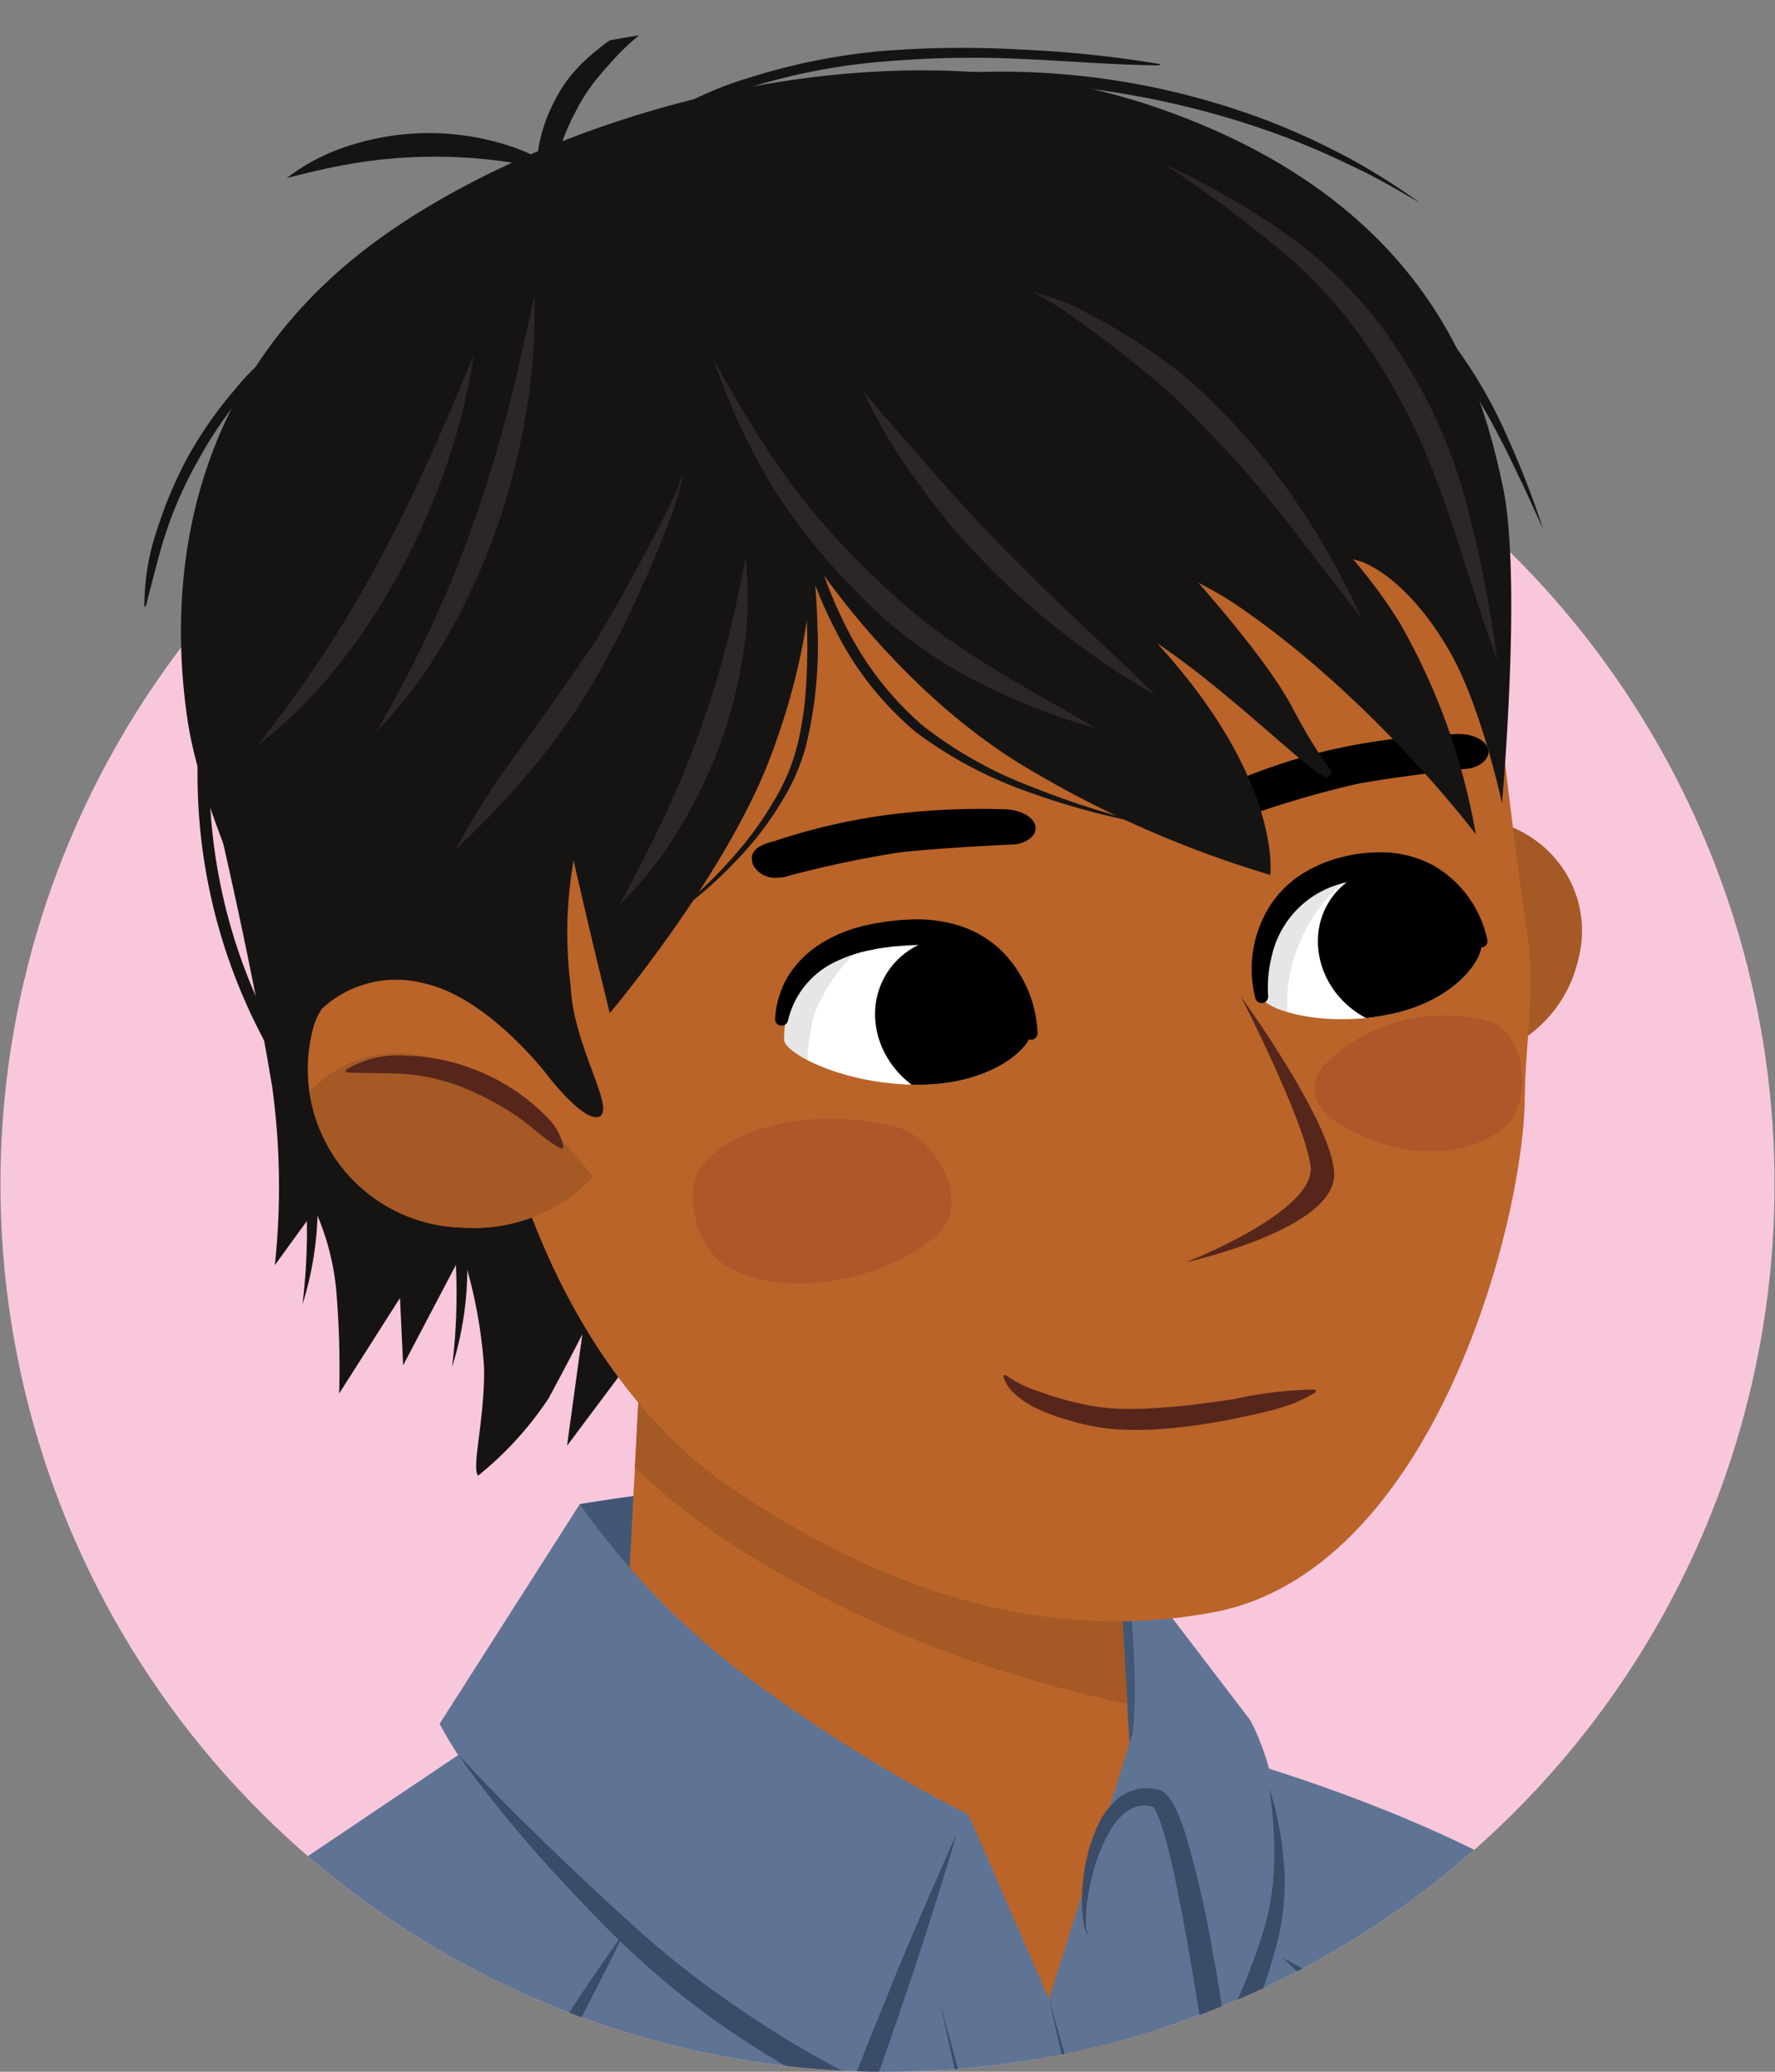
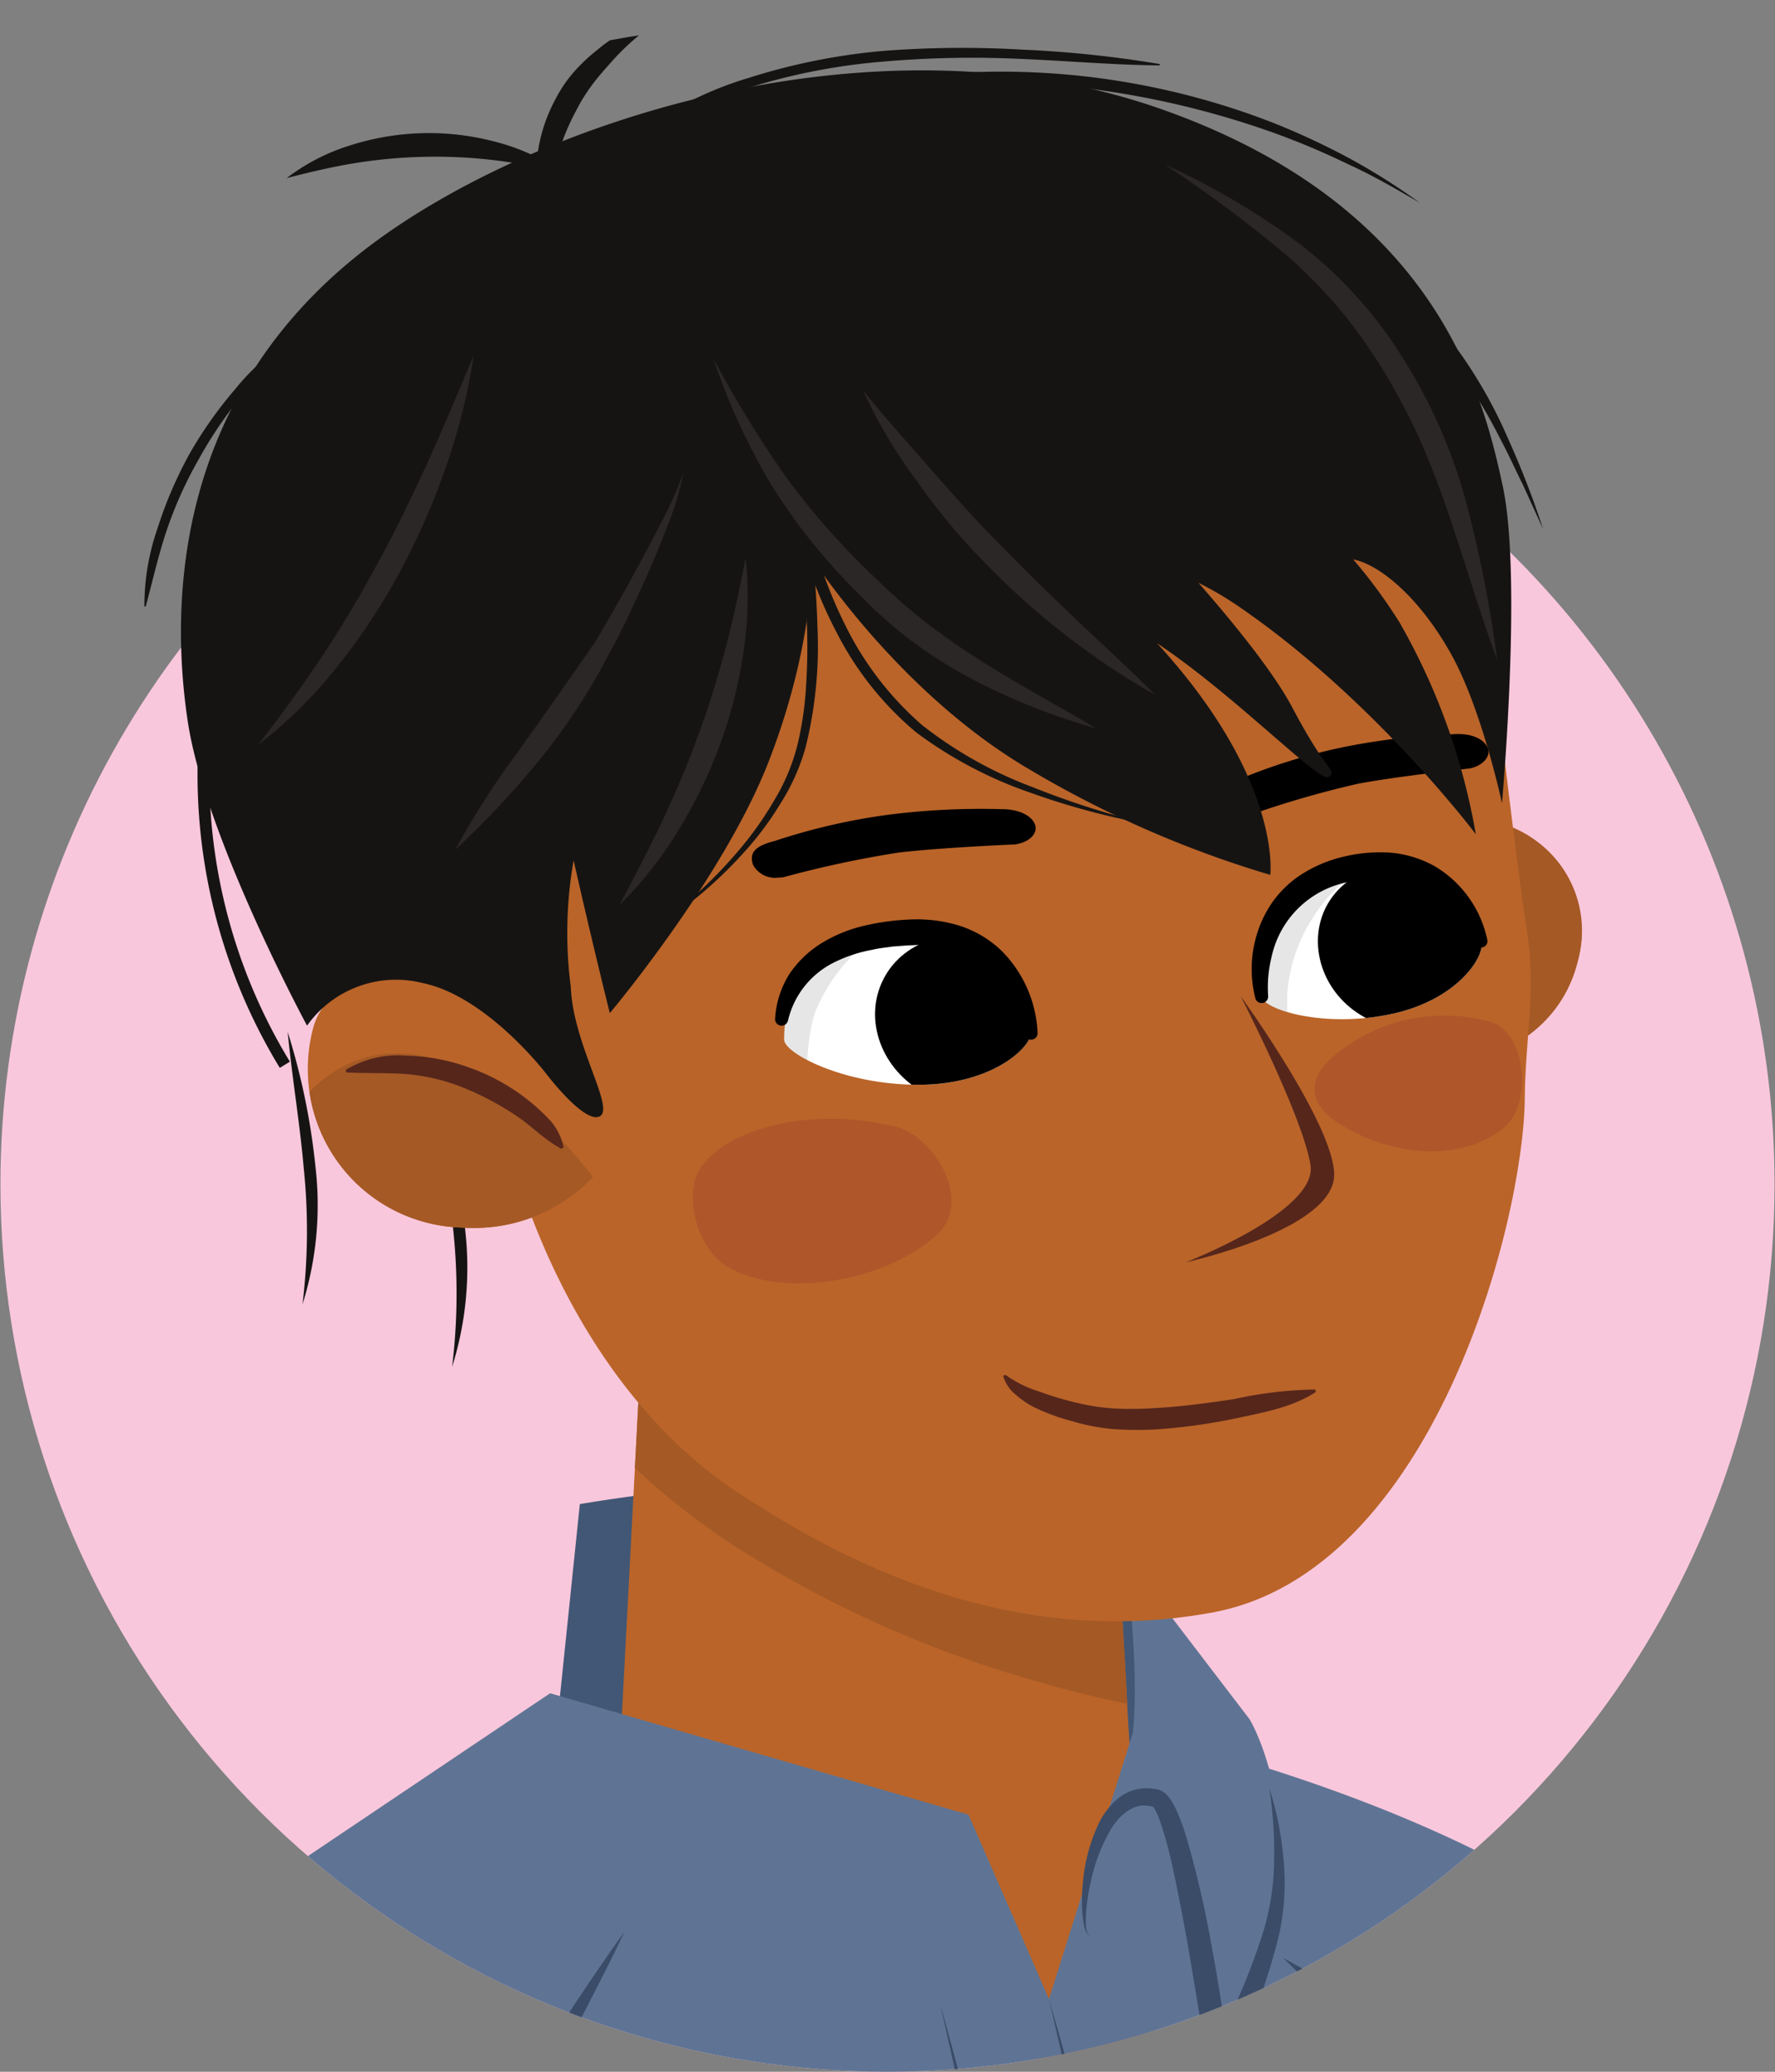
<svg xmlns="http://www.w3.org/2000/svg" width="150" height="175" viewBox="0 0 150 175">
  <rect x="0" y="0" width="150" height="175" fill="#808080" stroke="none" />
  <defs>
    <clipPath id="a">
      <path d="M-169.963,100.014A74.963,74.963,0,0,0-95,174.977a74.963,74.963,0,0,0,74.963-74.963c0-18.113-2.526-108.42-2.526-108.42L-167.29-8.77S-169.963,81.1-169.963,100.014Z" fill="none" />
    </clipPath>
    <clipPath id="b">
      <path d="M.037,100.037a74.963,74.963,0,0,0,149.926,0c0-41.4-12.081-97.424-73.639-98.46C-4.226.221.037,58.635.037,100.037Z" fill="none" />
    </clipPath>
    <clipPath id="c">
      <path d="M125.156,79.519c-.75-1.852-3.43-8.131-11.379-6.1-6.4,1.639-8.181,6.3-7.153,10.8.244,1.066,5.278,2.661,11,1.424S125.591,80.594,125.156,79.519Z" fill="#fff" />
    </clipPath>
    <clipPath id="d">
      <path d="M87.119,87.11c-.361-2.019-1.731-8.895-10.681-8.569-7.208.263-10.2,4.549-10.173,9.287.007,1.122,4.994,3.808,11.38,3.8S87.329,88.283,87.119,87.11Z" fill="#fff" />
    </clipPath>
  </defs>
  <title>reflection_icons</title>
  <g clip-path="url(#a)">
    <path d="M-60.711,143.038s28.291-.33,40,18.465c8.651,13.89,22.77,38.314,22.77,38.314s-3.528,5.027-15.378,12.475c-7.875,4.949-25.288,8.3-25.288,8.3s-13.63-21.645-16.561-32.243C-60.916,167.579-60.711,143.038-60.711,143.038Z" fill="#e3d28b" />
  </g>
  <g clip-path="url(#b)">
    <circle cx="75" cy="100.037" r="74.963" fill="#f9c7dc" />
    <path d="M95.064,131.441s-7.707-6.577-22.209-6.392a148.319,148.319,0,0,0-23.855,2l-2.359,22.785,40.164,9.452,13.439-8.562Z" fill="#425775" />
    <path d="M97.62,172.955s-2.207-25.03-2.332-28.319-1.152-19.306-1.152-19.306L54.254,112.575l-2.641,50.19s12.579,8.853,26.767,10.51S97.62,172.955,97.62,172.955Z" fill="#ba6429" />
    <path d="M87.627,142.023a95.068,95.068,0,0,1-25.24-11.234,60.335,60.335,0,0,1-8.733-6.8l.6-11.411L94.136,125.33s.911,14.2,1.121,18.6Q91.408,143.117,87.627,142.023Z" fill="#a55925" />
    <path d="M22.392,293.322C18.945,256.388,1.182,207.731.585,192.009a32.084,32.084,0,0,1,9.308-24.387l36.594-24.594,35.36,10.257,6.8,15.575,7.122-22.6s24.308,5.151,39.726,16.478c14.412,10.589,55.563,55.134,55.563,55.134l6.634-5.043,7.672,2.288,4.728-5.338,28.077,30.253s-15.913,28.606-38.691,36.089c-13.228,4.345-50.565-31.146-50.565-31.146s7.834,51.767,14.7,85.81c2.518,12.48,7.316,29.812,7.316,29.812s-40.022,12.15-44.759,12.992-8.644-22.061-8.644-22.061c-1.263,11.65-2.074,24.367-2.074,24.367s-37.6.8-52.825-1.7C40.231,370.516,17.941,367,17.941,367S25.84,330.257,22.392,293.322Z" fill="#5f7494" />
    <path d="M10.144,167.529S-9.3,183.111-18.472,206.1c-6.623,16.6-21.416,64.212-20.713,82.716C-38.5,306.908-6.849,317.37-6.849,317.37S21.427,262.4,31.178,227.225,10.144,167.529,10.144,167.529Z" fill="#5f7494" />
    <path d="M88.647,168.86s5.9-16.06,6.858-20.911c1.1-5.55-.441-16.508-.441-16.508L105.6,145.227s2.2,3.563,2.654,10.232A48.878,48.878,0,0,1,106.944,169s-1.711-6.949-3.929-10.5a41.334,41.334,0,0,0-5.306-6.591Z" fill="#5f7494" />
-     <path d="M81.847,153.285A129.347,129.347,0,0,1,63.8,142.128,64.376,64.376,0,0,1,49,127.046L37.149,145.611a36.938,36.938,0,0,0,11.366,12.743c7.886,5.5,22.744,14.78,22.744,14.78Z" fill="#5f7494" />
-     <path d="M80.839,154.932c-.533,1.871-1.123,3.719-1.7,5.571s-1.169,3.7-1.783,5.541c-.6,1.846-1.241,3.674-1.863,5.511s-1.283,3.659-1.925,5.488l-.321.915-.9-.4a68.28,68.28,0,0,1-9.893-5.5,69.812,69.812,0,0,1-8.878-6.979c-1.388-1.286-2.7-2.608-3.99-3.958s-2.576-2.708-3.815-4.107-2.451-2.82-3.622-4.276-2.326-2.923-3.367-4.474c2.52,2.748,5.162,5.361,7.833,7.94,2.673,2.564,5.391,5.125,8.146,7.556a84.529,84.529,0,0,0,8.793,6.639,82.334,82.334,0,0,0,9.526,5.481l-1.224.518c.714-1.8,1.4-3.614,2.141-5.407s1.445-3.6,2.2-5.385q1.111-2.688,2.283-5.354C79.251,158.478,80.016,156.694,80.839,154.932Z" fill="#3a4c68" />
    <path d="M88.647,168.86c2.153,7.426,4.123,14.9,6.111,22.374,1.956,7.48,3.79,14.991,5.632,22.5s3.543,15.056,5.163,22.619c.811,3.782,1.629,7.562,2.384,11.356l1.154,5.687,1.083,5.7c1.47,7.6,2.629,15.26,3.666,22.942.954,7.71,1.6,15.405,2.2,23.121,1.068,15.431,1.881,30.9,1.488,46.37-.231-7.727-.674-15.44-1.23-23.144q-.763-11.56-1.892-23.09c-.727-7.683-1.4-15.393-2.414-23.016-.239-1.91-.564-3.812-.842-5.718-.294-1.9-.558-3.813-.906-5.711-.666-3.8-1.3-7.6-2-11.4-2.725-15.2-6.033-30.287-9.3-45.388q-2.489-11.319-5.095-22.613Z" fill="#3a4c68" />
    <path d="M79.46,169.3c2.264,8.113,4.338,16.275,6.436,24.433,2.046,8.17,4,16.363,5.938,24.561s3.726,16.431,5.448,24.68c1.747,8.243,3.355,16.517,4.886,24.808,1.4,8.316,2.793,16.637,3.669,25.05a243.191,243.191,0,0,1,1.423,25.29,251.107,251.107,0,0,1-4.631,50.307c1.3-8.32,2.122-16.7,2.593-25.094q.794-12.584.486-25.192c-.246-8.392-.71-16.778-1.686-25.111-.921-8.334-2.39-16.621-3.816-24.9-2.885-16.569-6.371-33.037-9.859-49.5q-2.626-12.348-5.393-24.67Z" fill="#3a4c68" />
    <path d="M52.78,163.159c-1.007,2.153-2.1,4.256-3.178,6.365-1.1,2.1-2.213,4.187-3.357,6.258l-.162.294-.381.082c-2.044.44-4.1.813-6.149,1.221l-6.165,1.129c-2.056.374-4.12.7-6.18,1.047s-4.129.641-6.193.965l-.485.076-.294-.343c-1.77-2.063-3.536-4.13-5.262-6.233s-3.44-4.217-5.081-6.4c2.018,1.838,3.964,3.741,5.894,5.658s3.825,3.867,5.713,5.823l-.778-.267c2.052-.393,4.1-.816,6.155-1.183s4.109-.759,6.17-1.1l6.185-1.02c2.066-.308,4.127-.651,6.2-.927l-.543.376c1.26-2,2.554-3.986,3.856-5.964C50.068,167.052,51.383,165.082,52.78,163.159Z" fill="#3a4c68" />
    <path d="M108.426,165.381c1.7.9,3.338,1.88,4.946,2.9s3.2,2.066,4.76,3.153l-.5-.177c1.467.012,2.933.064,4.4.118s2.931.11,4.395.2c1.464.07,2.928.158,4.391.273,1.463.095,2.925.225,4.387.362l-.76.7c.121-1.7.279-3.391.445-5.087s.36-3.389.606-5.082c.138,1.705.219,3.408.284,5.111s.109,3.4.121,5.1l.006.7-.766,0c-1.468.009-2.936.01-4.4-.023-1.467-.014-2.933-.054-4.4-.112s-2.931-.1-4.4-.19-2.929-.152-4.391-.268l-.305-.024-.195-.153q-2.243-1.761-4.406-3.631C111.2,168.023,109.787,166.738,108.426,165.381Z" fill="#3a4c68" />
    <path d="M107.263,151.039a26.792,26.792,0,0,1,1.206,6.034,20.411,20.411,0,0,1-.354,6.242,49.781,49.781,0,0,1-1.821,5.928c-.738,1.93-1.532,3.814-2.435,5.695L102.5,177.76l-.446-3.129c-.45-3.156-1-6.31-1.524-9.457q-.4-2.359-.87-4.7c-.3-1.56-.623-3.117-1.02-4.634-.2-.755-.423-1.5-.681-2.2a5.036,5.036,0,0,0-.431-.907.59.59,0,0,1-.083-.105c-.025-.006.071.038.046.006a4.577,4.577,0,0,0-.468-.1c-1.239-.206-2.425.766-3.191,2.061a14.9,14.9,0,0,0-1.646,4.334,17.078,17.078,0,0,0-.379,2.34,11.181,11.181,0,0,0-.04,1.186,1.686,1.686,0,0,0,.316,1.111,1.762,1.762,0,0,1-.5-1.089,8.843,8.843,0,0,1-.136-1.214,16.351,16.351,0,0,1,.087-2.443,14.479,14.479,0,0,1,1.308-4.773,6.41,6.41,0,0,1,1.6-2.1,3.8,3.8,0,0,1,2.715-.887,5.717,5.717,0,0,1,.716.1,1.843,1.843,0,0,1,.568.294c.112.106.225.221.326.336a6.2,6.2,0,0,1,.69,1.213,19.108,19.108,0,0,1,.854,2.356,86.978,86.978,0,0,1,2.159,9.465c.6,3.167,1.041,6.348,1.482,9.543l-1.8-.307c.919-1.762,1.78-3.6,2.563-5.454a53.6,53.6,0,0,0,2.1-5.639,21.478,21.478,0,0,0,.857-5.873A35.741,35.741,0,0,0,107.263,151.039Z" fill="#3a4c68" />
-     <path d="M17.133,63.893s3.793,15.322,5.878,27.971a62.428,62.428,0,0,1,.215,15l3.39-4.666a21.3,21.3,0,0,1,1.781,6.6,76.759,76.759,0,0,1,.262,8.915l5.144-8.079.265,5.694,4.991-9.493A40.769,40.769,0,0,1,40.9,115.41c.112,4.28-1.082,8.547-.5,9.238A28.6,28.6,0,0,0,46.37,118.1c1.758-3.254,2.842-5.4,2.842-5.4l-1.293,9.421,8.818-11.775Z" fill="#161413" />
    <path d="M67.972,9.916A11.7,11.7,0,0,1,74.1,6.946a31.126,31.126,0,0,1,3.412-.5c1.14-.122,2.282-.241,3.429-.29a63.441,63.441,0,0,1,27.014,4.362,62.872,62.872,0,0,1,6.225,2.934,54.809,54.809,0,0,1,5.8,3.674c-1.98-1.144-3.945-2.3-6.02-3.238a63.791,63.791,0,0,0-6.275-2.652A74.082,74.082,0,0,0,80.976,6.925c-1.136,0-2.27.075-3.4.151a32.567,32.567,0,0,0-3.381.35A11.975,11.975,0,0,0,67.972,9.916Z" fill="#161413" />
    <path d="M79.994,8.529A105.076,105.076,0,0,1,96.178,11.56a37.72,37.72,0,0,1,7.688,3.05c1.206.71,2.351,1.464,3.5,2.2l3.474,2.2c2.3,1.494,4.623,2.985,6.8,4.717a30.542,30.542,0,0,1,5.717,6.05A39.851,39.851,0,0,1,127.421,37a76.417,76.417,0,0,1,2.983,7.688l-1.71-3.743c-.614-1.226-1.167-2.478-1.812-3.683a49.119,49.119,0,0,0-4.243-6.959c-3.188-4.414-7.709-7.547-12.27-10.572-1.145-.753-2.266-1.55-3.394-2.333-1.122-.8-2.234-1.608-3.392-2.292a39.626,39.626,0,0,0-7.528-3.139A112.152,112.152,0,0,0,79.994,8.529Z" fill="#161413" />
    <path d="M55.536,1.834a20.929,20.929,0,0,0-3.912,3.444c-.564.644-1.14,1.271-1.627,1.95a14.589,14.589,0,0,0-1.3,2.1A20.167,20.167,0,0,0,46.89,14c-.413,1.648-.632,3.387-.934,5.183a14.65,14.65,0,0,1-.607-5.43,13.519,13.519,0,0,1,1.584-5.361,11.587,11.587,0,0,1,1.6-2.354,15.234,15.234,0,0,1,2.039-1.9A10.249,10.249,0,0,1,55.536,1.834Z" fill="#161413" />
    <path d="M47.459,14.524c-1.994-.424-3.923-.787-5.858-1.012a42.257,42.257,0,0,0-5.791-.265,42.741,42.741,0,0,0-5.772.525c-1.924.312-3.834.76-5.808,1.27a17.2,17.2,0,0,1,5.444-2.787A21.842,21.842,0,0,1,41.9,11.986,17.283,17.283,0,0,1,47.459,14.524Z" fill="#161413" />
    <path d="M17.348,61.614A47.1,47.1,0,0,0,24.07,89.939" fill="none" stroke="#161413" stroke-miterlimit="10" />
    <path d="M36.954,92.434a57.445,57.445,0,0,1,2.353,11.421,27.946,27.946,0,0,1-1.1,11.6,51.358,51.358,0,0,0,.1-11.51C37.98,100.12,37.327,96.311,36.954,92.434Z" fill="#161413" />
    <path d="M24.309,87.157a57.445,57.445,0,0,1,2.353,11.421,27.946,27.946,0,0,1-1.1,11.6,51.366,51.366,0,0,0,.105-11.511C25.335,94.843,24.682,91.034,24.309,87.157Z" fill="#161413" />
    <path d="M24.993,28.534c-1.519,1.652-3.11,3.156-4.521,4.852a34.627,34.627,0,0,0-3.7,5.446,34.24,34.24,0,0,0-2.7,6.009c-.7,2.092-1.175,4.23-1.759,6.394l-.109-.013A19.788,19.788,0,0,1,13.321,44.6a35.109,35.109,0,0,1,2.659-6.2,34.809,34.809,0,0,1,3.886-5.519,19.359,19.359,0,0,1,5.058-4.425Z" fill="#161413" />
    <path d="M52.913,12.068A29.7,29.7,0,0,1,63.224,6.594a52.612,52.612,0,0,1,11.491-2.3,87.158,87.158,0,0,1,11.7-.1,94.985,94.985,0,0,1,11.6,1.219l-.01.11c-3.9-.031-7.759-.381-11.628-.541A86.534,86.534,0,0,0,74.8,5.191,52.2,52.2,0,0,0,63.467,7.35a50.243,50.243,0,0,0-10.49,4.808Z" fill="#161413" />
    <path d="M118.235,78.4s-.109-8.959,5.259-9.263A9.587,9.587,0,0,1,133.328,81.2c-1.873,7.573-9.772,8.6-9.772,8.6Z" fill="#ba6429" />
    <path d="M127.74,69.9a9.009,9.009,0,0,0-2.335,1.755,7.7,7.7,0,0,0-1.466,2.215,8.249,8.249,0,0,0-.626,2.8,13.057,13.057,0,0,0,.213,3.411,15.166,15.166,0,0,0,1.032,3.168,27.046,27.046,0,0,0,3.12,5.119,10.961,10.961,0,0,0,5.65-7.174A9.361,9.361,0,0,0,127.74,69.9Z" fill="#a55925" />
    <path d="M125.76,71.791a33.92,33.92,0,0,0-.229,3.811,20.557,20.557,0,0,0,.247,3.315c.191,1.08.4,2.137.5,3.255.118,1.137.158,2.288.174,3.9a5.346,5.346,0,0,1-3.5-2.726,7.866,7.866,0,0,1-1-4.188,9.478,9.478,0,0,1,.988-4.232A7.273,7.273,0,0,1,125.76,71.791Z" fill="#56261b" />
    <path d="M126.174,55.891s1.984,17.2,2.83,22.5-.1,9.111-.149,14.381c-.1,10.5-7.747,40-26.4,43.435-18.339,3.372-33.086-5.556-40.17-10.174-9-5.864-20.023-19.836-22.236-45.443S46.363,30.067,82.91,27.821,126.174,55.891,126.174,55.891Z" fill="#ba6429" />
    <path d="M40.244,83.642S28.666,79.979,26.531,86.6a13.405,13.405,0,0,0,12.448,17.092c10.423.628,14.323-8.88,14.323-8.88Z" fill="#ba6429" />
    <path d="M26.151,92.231a11.056,11.056,0,0,1,3.034-2.24,9.89,9.89,0,0,1,3.346-.968,11.333,11.333,0,0,1,3.832.315,18.682,18.682,0,0,1,4.353,1.61,22.042,22.042,0,0,1,3.772,2.542,39,39,0,0,1,5.622,5.932,13.911,13.911,0,0,1-11.131,4.269A13.364,13.364,0,0,1,26.151,92.231Z" fill="#a55925" />
    <path d="M29.206,90.384a8.482,8.482,0,0,1,5.164-1.208,16.437,16.437,0,0,1,5.282,1,17.168,17.168,0,0,1,6.709,4.33,4.686,4.686,0,0,1,1.259,2.415l-.187.116c-1.6-.874-2.635-2.068-4.051-2.951a24.317,24.317,0,0,0-4.351-2.263,16.716,16.716,0,0,0-4.742-1.1c-1.639-.113-3.253-.052-5.012-.133Z" fill="#56261b" />
    <path d="M125.156,79.519c-.75-1.852-3.43-8.131-11.379-6.1-6.4,1.639-8.181,6.3-7.153,10.8.244,1.066,5.278,2.661,11,1.424S125.591,80.594,125.156,79.519Z" fill="#fff" />
    <g clip-path="url(#c)">
      <ellipse cx="118.335" cy="80.026" rx="6.614" ry="7.155" transform="translate(-16.808 126.326) rotate(-52.981)" />
      <path d="M105.019,86.065a15.552,15.552,0,0,1,.1-2.974,14.659,14.659,0,0,1,.49-2.281.588.588,0,0,1-.049-.208,13,13,0,0,1,.2-3.473,9.9,9.9,0,0,1,1.577-3.228,10.572,10.572,0,0,1,6.4-4.394,1.356,1.356,0,0,1,1.5.557,1.043,1.043,0,0,1,.114.692,8.84,8.84,0,0,1,1.967-.4.558.558,0,0,1,.414,1.006c-1.448,1.123-3.065,2.042-4.395,3.289a14.766,14.766,0,0,0-3.137,4.171,13.617,13.617,0,0,0-1.381,4.726,12.2,12.2,0,0,0,.022,2.356c.1,1.049.458,2.066.044,3.071a1.855,1.855,0,0,1-2.683.451A4.674,4.674,0,0,1,105.019,86.065Z" opacity="0.1" />
    </g>
    <path d="M125.686,79.379a9.491,9.491,0,0,0-4.411-6.192,9.264,9.264,0,0,0-3.861-1.17,13.19,13.19,0,0,0-3.928.359,11.47,11.47,0,0,0-3.643,1.573,8.9,8.9,0,0,0-2.734,2.91,10.022,10.022,0,0,0-1.027,7.452.552.552,0,0,0,.666.4.544.544,0,0,0,.419-.557v-.021a10.671,10.671,0,0,1,.293-3.315,8.193,8.193,0,0,1,6.554-6.328,9.321,9.321,0,0,1,6.3.426,9.58,9.58,0,0,1,4.309,4.747l.023.053a.552.552,0,0,0,.721.28A.537.537,0,0,0,125.686,79.379Z" />
    <path d="M87.119,87.11c-.361-2.019-1.731-8.895-10.681-8.569-7.208.263-10.2,4.549-10.173,9.287.007,1.122,4.994,3.808,11.38,3.8S87.329,88.283,87.119,87.11Z" fill="#fff" />
    <g clip-path="url(#d)">
      <ellipse cx="81.423" cy="86.175" rx="6.971" ry="7.604" transform="translate(-32.59 118.685) rotate(-62.539)" />
      <path d="M64.581,90.163a21.528,21.528,0,0,1,.635-3.05c.01-.048.013-.1.023-.145a14.511,14.511,0,0,1,2.511-5.8,11.357,11.357,0,0,1,5.344-3.916,12.353,12.353,0,0,1,4.779-1.228.527.527,0,0,1,.2,1.025l-.02.007c.044.011.088.018.132.03a.514.514,0,0,1-.093,1.018,10.385,10.385,0,0,0-4.762,1.475,14.489,14.489,0,0,0-3.259,3.607,15.443,15.443,0,0,0-1.211,2.363,15.372,15.372,0,0,0-.486,2.3,19.867,19.867,0,0,0-.16,2.619,9.324,9.324,0,0,1-.038,3.064A1.467,1.467,0,0,1,66.9,94.594a1.9,1.9,0,0,1-1.35-.416,1.546,1.546,0,0,1-.831-.754A5.583,5.583,0,0,1,64.581,90.163Z" opacity="0.1" />
    </g>
    <path d="M87.682,87.249a10.443,10.443,0,0,0-3.1-6.993,9.132,9.132,0,0,0-3.5-2.061,12.084,12.084,0,0,0-3.973-.532,20.557,20.557,0,0,0-3.843.479,12.24,12.24,0,0,0-3.685,1.434,8.859,8.859,0,0,0-2.913,2.764A7.961,7.961,0,0,0,65.5,86.069a.546.546,0,0,0,.525.567.553.553,0,0,0,.563-.417,7.34,7.34,0,0,1,3.96-4.954,11.908,11.908,0,0,1,3.181-1.039c.549-.142,1.135-.178,1.7-.273.577-.035,1.171-.1,1.732-.112a8.859,8.859,0,0,1,6.1,1.845,10.674,10.674,0,0,1,3.325,5.667l.013.053a.548.548,0,0,0,.66.4A.541.541,0,0,0,87.682,87.249Z" />
    <path d="M65.76,74.131a2.119,2.119,0,0,1-2.12-1.069c-.237-.738-.216-1.527,1.78-2.009a52.471,52.471,0,0,1,9.55-2.219,62,62,0,0,1,9.572-.487c1.629-.022,2.7.6,2.935,1.342s-.529,1.473-1.7,1.638c0,0-6.231.263-9.856.691A90,90,0,0,0,66.2,74.1,3.453,3.453,0,0,1,65.76,74.131Z" />
    <path d="M105.142,68.924a2.046,2.046,0,0,1-2.115-.936c-.28-.721-.316-1.508,1.57-2.11a48.778,48.778,0,0,1,9.031-2.791,57.626,57.626,0,0,1,9.175-1.068c1.566-.121,2.64.437,2.92,1.159s-.405,1.5-1.525,1.735c0,0-5.977.641-9.433,1.288a83.7,83.7,0,0,0-9.2,2.663A3.262,3.262,0,0,1,105.142,68.924Z" />
-     <path d="M59.379,98.4c2.736-3.44,9.685-4.755,15.768-3.339,3.672.46,7.011,6.254,4.232,9.033-3.861,3.861-12.965,5.882-18.019,2.831C58.875,105.428,57.6,100.636,59.379,98.4Z" fill="#af562b" />
+     <path d="M59.379,98.4c2.736-3.44,9.685-4.755,15.768-3.339,3.672.46,7.011,6.254,4.232,9.033-3.861,3.861-12.965,5.882-18.019,2.831C58.875,105.428,57.6,100.636,59.379,98.4" fill="#af562b" />
    <path d="M112.215,89.665a14.4,14.4,0,0,1,13.451-3.42c3.236.588,4.048,6.935,1.325,9.091-3.784,2.993-9.823,2.23-14.068-.588C110.837,93.363,110.433,91.423,112.215,89.665Z" fill="#af562b" />
    <path d="M104.847,84.149s5.241,10.167,5.9,14.255c.634,3.908-10.546,8.222-10.546,8.222s12.533-2.729,12.546-7.392C112.763,95.053,104.847,84.149,104.847,84.149Z" fill="#56261b" />
    <path d="M31.25,20.765C45.07,10.32,73.934.692,98.159,9.226c23.307,8.212,27.177,24.148,28.832,31.829s-.062,26.792-.062,26.792-1.7-7.955-4.308-12.613c-2.733-4.885-6.11-7.572-8.264-7.98a43.952,43.952,0,0,1,3.9,5.3,54.641,54.641,0,0,1,6.459,17.912S116.089,59,104.578,51.159a28.417,28.417,0,0,0-3.3-1.929c2.96,3.38,6.353,7.545,7.926,10.524,3.1,5.867,3.769,5.2,3.1,5.867s-7.851-6.84-14.535-11.295c.019.02.039.039.058.06,10.546,11.53,9.52,19.515,9.52,19.515A89.881,89.881,0,0,1,86.95,64.965C75.858,58.462,68.611,47.12,68.611,47.12l.007-.158-.264.046.257.112s.231,7.148-3.606,17.09S51.533,85.578,51.533,85.578s-1.487-5.951-3.058-12.9a35.233,35.233,0,0,0-.237,10.706c.182,4.8,3.737,10.2,2.457,10.906s-4.534-3.589-4.534-3.589-5-6.544-10.444-7.664a9.22,9.22,0,0,0-9.77,3.6S17.339,70.7,15.866,60.932,14.583,33.362,31.25,20.765Z" fill="#161413" />
    <path d="M55.087,78.547a39.229,39.229,0,0,0,7.461-6.855,28.681,28.681,0,0,0,2.9-4.124,17.023,17.023,0,0,0,1.93-4.6,27.581,27.581,0,0,0,.735-4.964,49.094,49.094,0,0,0,.083-5.047,70.93,70.93,0,0,0-1.075-10.052l.953-.157a37.378,37.378,0,0,0,3.377,10.1,26.919,26.919,0,0,0,6.474,8.4,34.765,34.765,0,0,0,9.331,5.237A69.966,69.966,0,0,0,97.58,69.726a62.462,62.462,0,0,1-10.5-2.766,35.378,35.378,0,0,1-9.654-5.095,26.93,26.93,0,0,1-6.8-8.588,35.224,35.224,0,0,1-3.506-10.393l.953-.158A71.777,71.777,0,0,1,69.08,52.934a35.306,35.306,0,0,1-1.009,10.221,17.738,17.738,0,0,1-2.113,4.714,26.508,26.508,0,0,1-3.072,4.115A37.016,37.016,0,0,1,55.087,78.547Z" fill="#161413" />
    <path d="M111.2,117.583c-2.035,1.309-4.332,1.7-6.588,2.189a49.317,49.317,0,0,1-6.905.969,29.313,29.313,0,0,1-3.543-.02,17.21,17.21,0,0,1-3.522-.663,17.623,17.623,0,0,1-3.339-1.234,7.9,7.9,0,0,1-1.5-1.042,3.189,3.189,0,0,1-1.032-1.57l.206-.077a9.848,9.848,0,0,0,2.894,1.424,26.287,26.287,0,0,0,3.169.942,17.931,17.931,0,0,0,3.242.479,27.973,27.973,0,0,0,3.323-.043c2.235-.115,4.478-.426,6.72-.763a33.373,33.373,0,0,1,6.82-.8Z" fill="#56261b" />
-     <path d="M45.155,25.011a49.987,49.987,0,0,1-.716,9.962,58.963,58.963,0,0,1-2.49,9.713,54.385,54.385,0,0,1-4.184,9.123A40.806,40.806,0,0,1,31.8,61.834c1.655-2.89,3.2-5.784,4.58-8.748S39,47.1,40.063,44.022c1.1-3.07,2.018-6.2,2.856-9.372S44.445,28.265,45.155,25.011Z" fill="#2b2726" />
    <path d="M63.01,47.137a30.56,30.56,0,0,1-.19,8,39.471,39.471,0,0,1-1.99,7.794,40.55,40.55,0,0,1-3.521,7.227,32.834,32.834,0,0,1-4.952,6.284c1.244-2.362,2.466-4.675,3.582-7.03s2.137-4.736,3.015-7.172c.913-2.422,1.668-4.9,2.342-7.412S62.494,49.756,63.01,47.137Z" fill="#2b2726" />
    <path d="M40.026,30.047a51.226,51.226,0,0,1-2.31,9.292,60.354,60.354,0,0,1-3.837,8.808,53.776,53.776,0,0,1-5.285,8.04,38.376,38.376,0,0,1-6.811,6.751c1.969-2.517,3.825-5.051,5.549-7.669s3.321-5.3,4.787-8.069c1.5-2.746,2.847-5.574,4.152-8.433S38.771,32.986,40.026,30.047Z" fill="#2b2726" />
    <path d="M57.747,39.921a24.072,24.072,0,0,1-1.342,4.505q-.845,2.195-1.8,4.343c-.642,1.429-1.3,2.852-1.99,4.26-.356.7-.7,1.4-1.1,2.106-.369.7-.726,1.4-1.132,2.074a51.5,51.5,0,0,1-5.415,7.73,76.175,76.175,0,0,1-6.476,6.823,65.968,65.968,0,0,1,5.043-7.93c1.808-2.524,3.584-5.027,5.35-7.57l1.326-1.907c.4-.635.791-1.313,1.177-1.982.773-1.344,1.54-2.7,2.279-4.067s1.486-2.734,2.186-4.124A29.472,29.472,0,0,0,57.747,39.921Z" fill="#2b2726" />
-     <path d="M87.273,24.676a18.6,18.6,0,0,1,4.676,1.806,48.671,48.671,0,0,1,4.33,2.531A42.851,42.851,0,0,1,100.347,32c1.317,1.115,2.46,2.3,3.637,3.5a55.727,55.727,0,0,1,6.214,7.881,67.848,67.848,0,0,1,4.823,8.74c-2.1-2.59-4.062-5.248-6.091-7.829s-4.134-5.064-6.4-7.418c-1.113-1.187-2.264-2.388-3.432-3.456-1.176-1.1-2.458-2.114-3.729-3.143-1.289-1.007-2.593-2.006-3.932-2.959A28.957,28.957,0,0,0,87.273,24.676Z" fill="#2b2726" />
    <path d="M72.941,32.989c1.879,2.34,3.893,4.535,5.834,6.786,1.983,2.24,3.895,4.425,6.018,6.508,2.063,2.13,4.181,4.183,6.335,6.226s4.37,4.044,6.491,6.188a62.333,62.333,0,0,1-7.5-5,65.805,65.805,0,0,1-6.748-6.012c-1.032-1.078-2.092-2.183-3.056-3.355s-1.889-2.353-2.753-3.586A42.515,42.515,0,0,1,72.941,32.989Z" fill="#2b2726" />
    <path d="M60.286,30.3a98.9,98.9,0,0,0,6.01,9.819,62.02,62.02,0,0,0,7.515,8.552,54.065,54.065,0,0,0,4.236,3.76c1.483,1.155,3.036,2.233,4.638,3.253,3.2,2.058,6.6,3.848,9.943,5.84a54.327,54.327,0,0,1-10.822-4.346,37.115,37.115,0,0,1-9.353-7.133,49.83,49.83,0,0,1-7.314-9.159A55.5,55.5,0,0,1,60.286,30.3Z" fill="#2b2726" />
    <path d="M98.446,13.9a62.328,62.328,0,0,1,11.389,6.709,36.313,36.313,0,0,1,8.908,9.95A44.239,44.239,0,0,1,124,42.81a106.164,106.164,0,0,1,2.527,12.954c-1.523-4.133-2.732-8.353-4.148-12.456-.687-2.058-1.471-4.067-2.323-6.033a56.141,56.141,0,0,0-2.979-5.695,45.468,45.468,0,0,0-3.686-5.246,42.532,42.532,0,0,0-4.475-4.613A112.305,112.305,0,0,0,98.446,13.9Z" fill="#2b2726" />
  </g>
</svg>